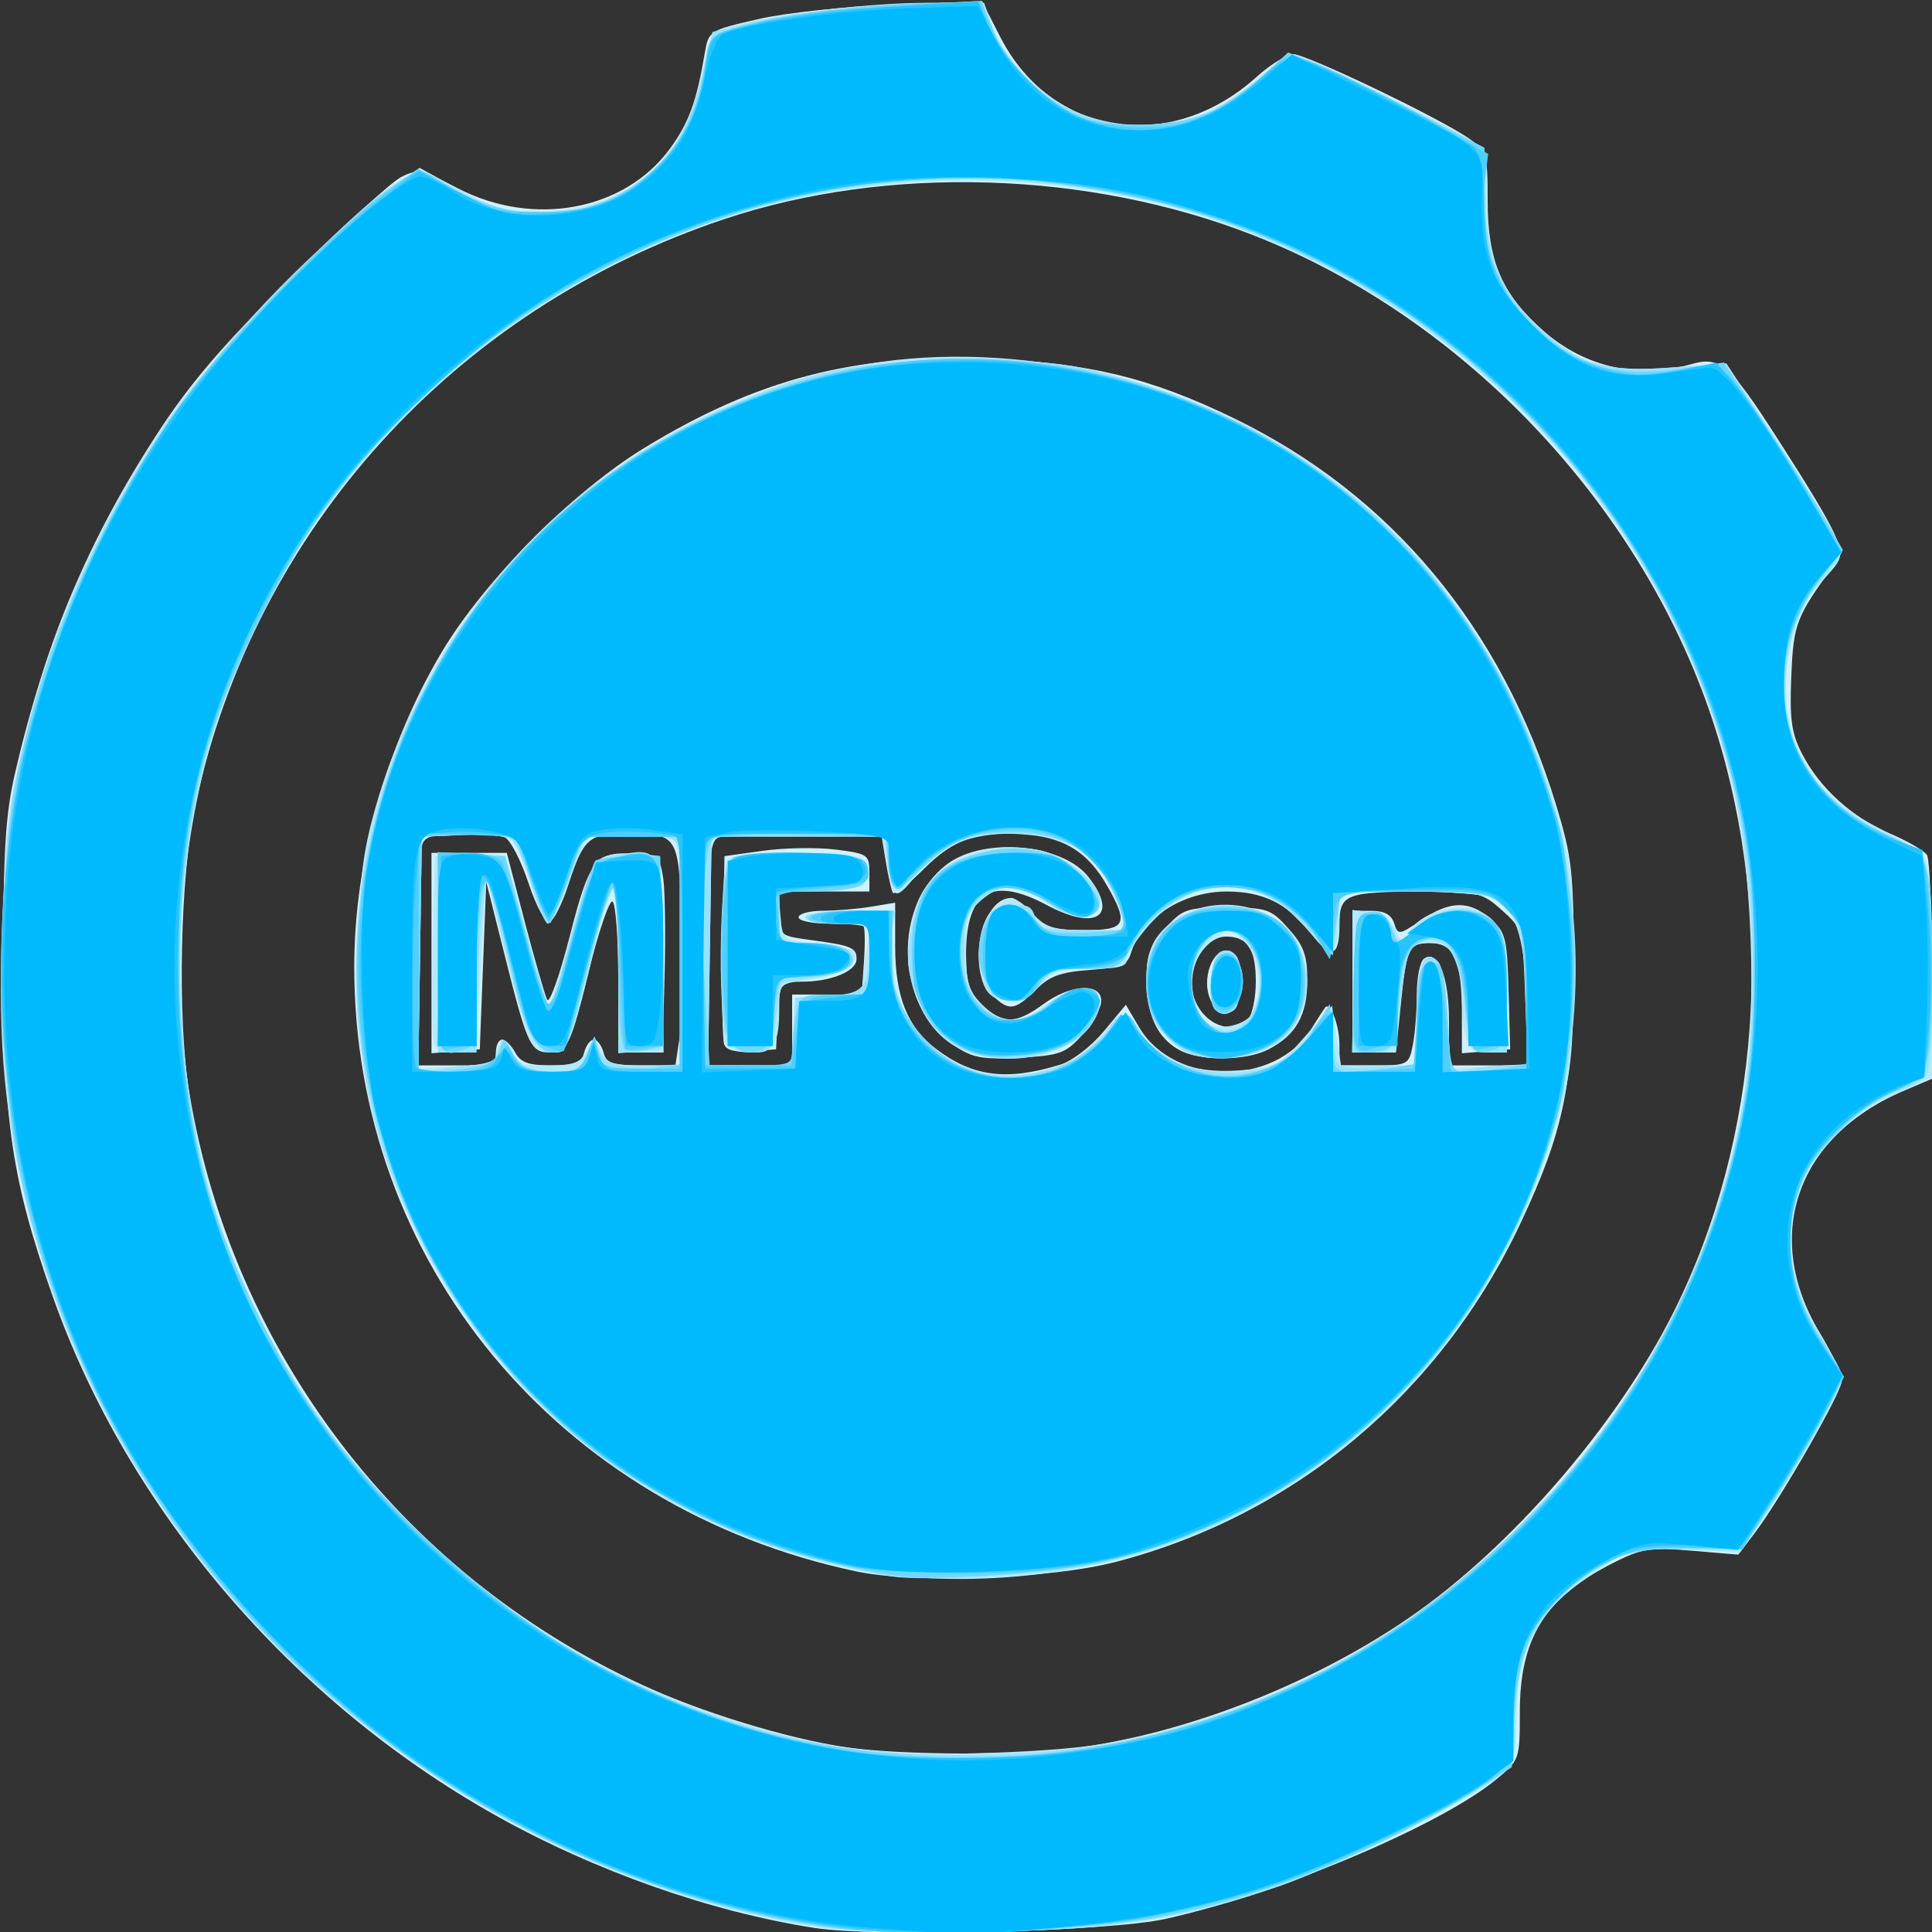
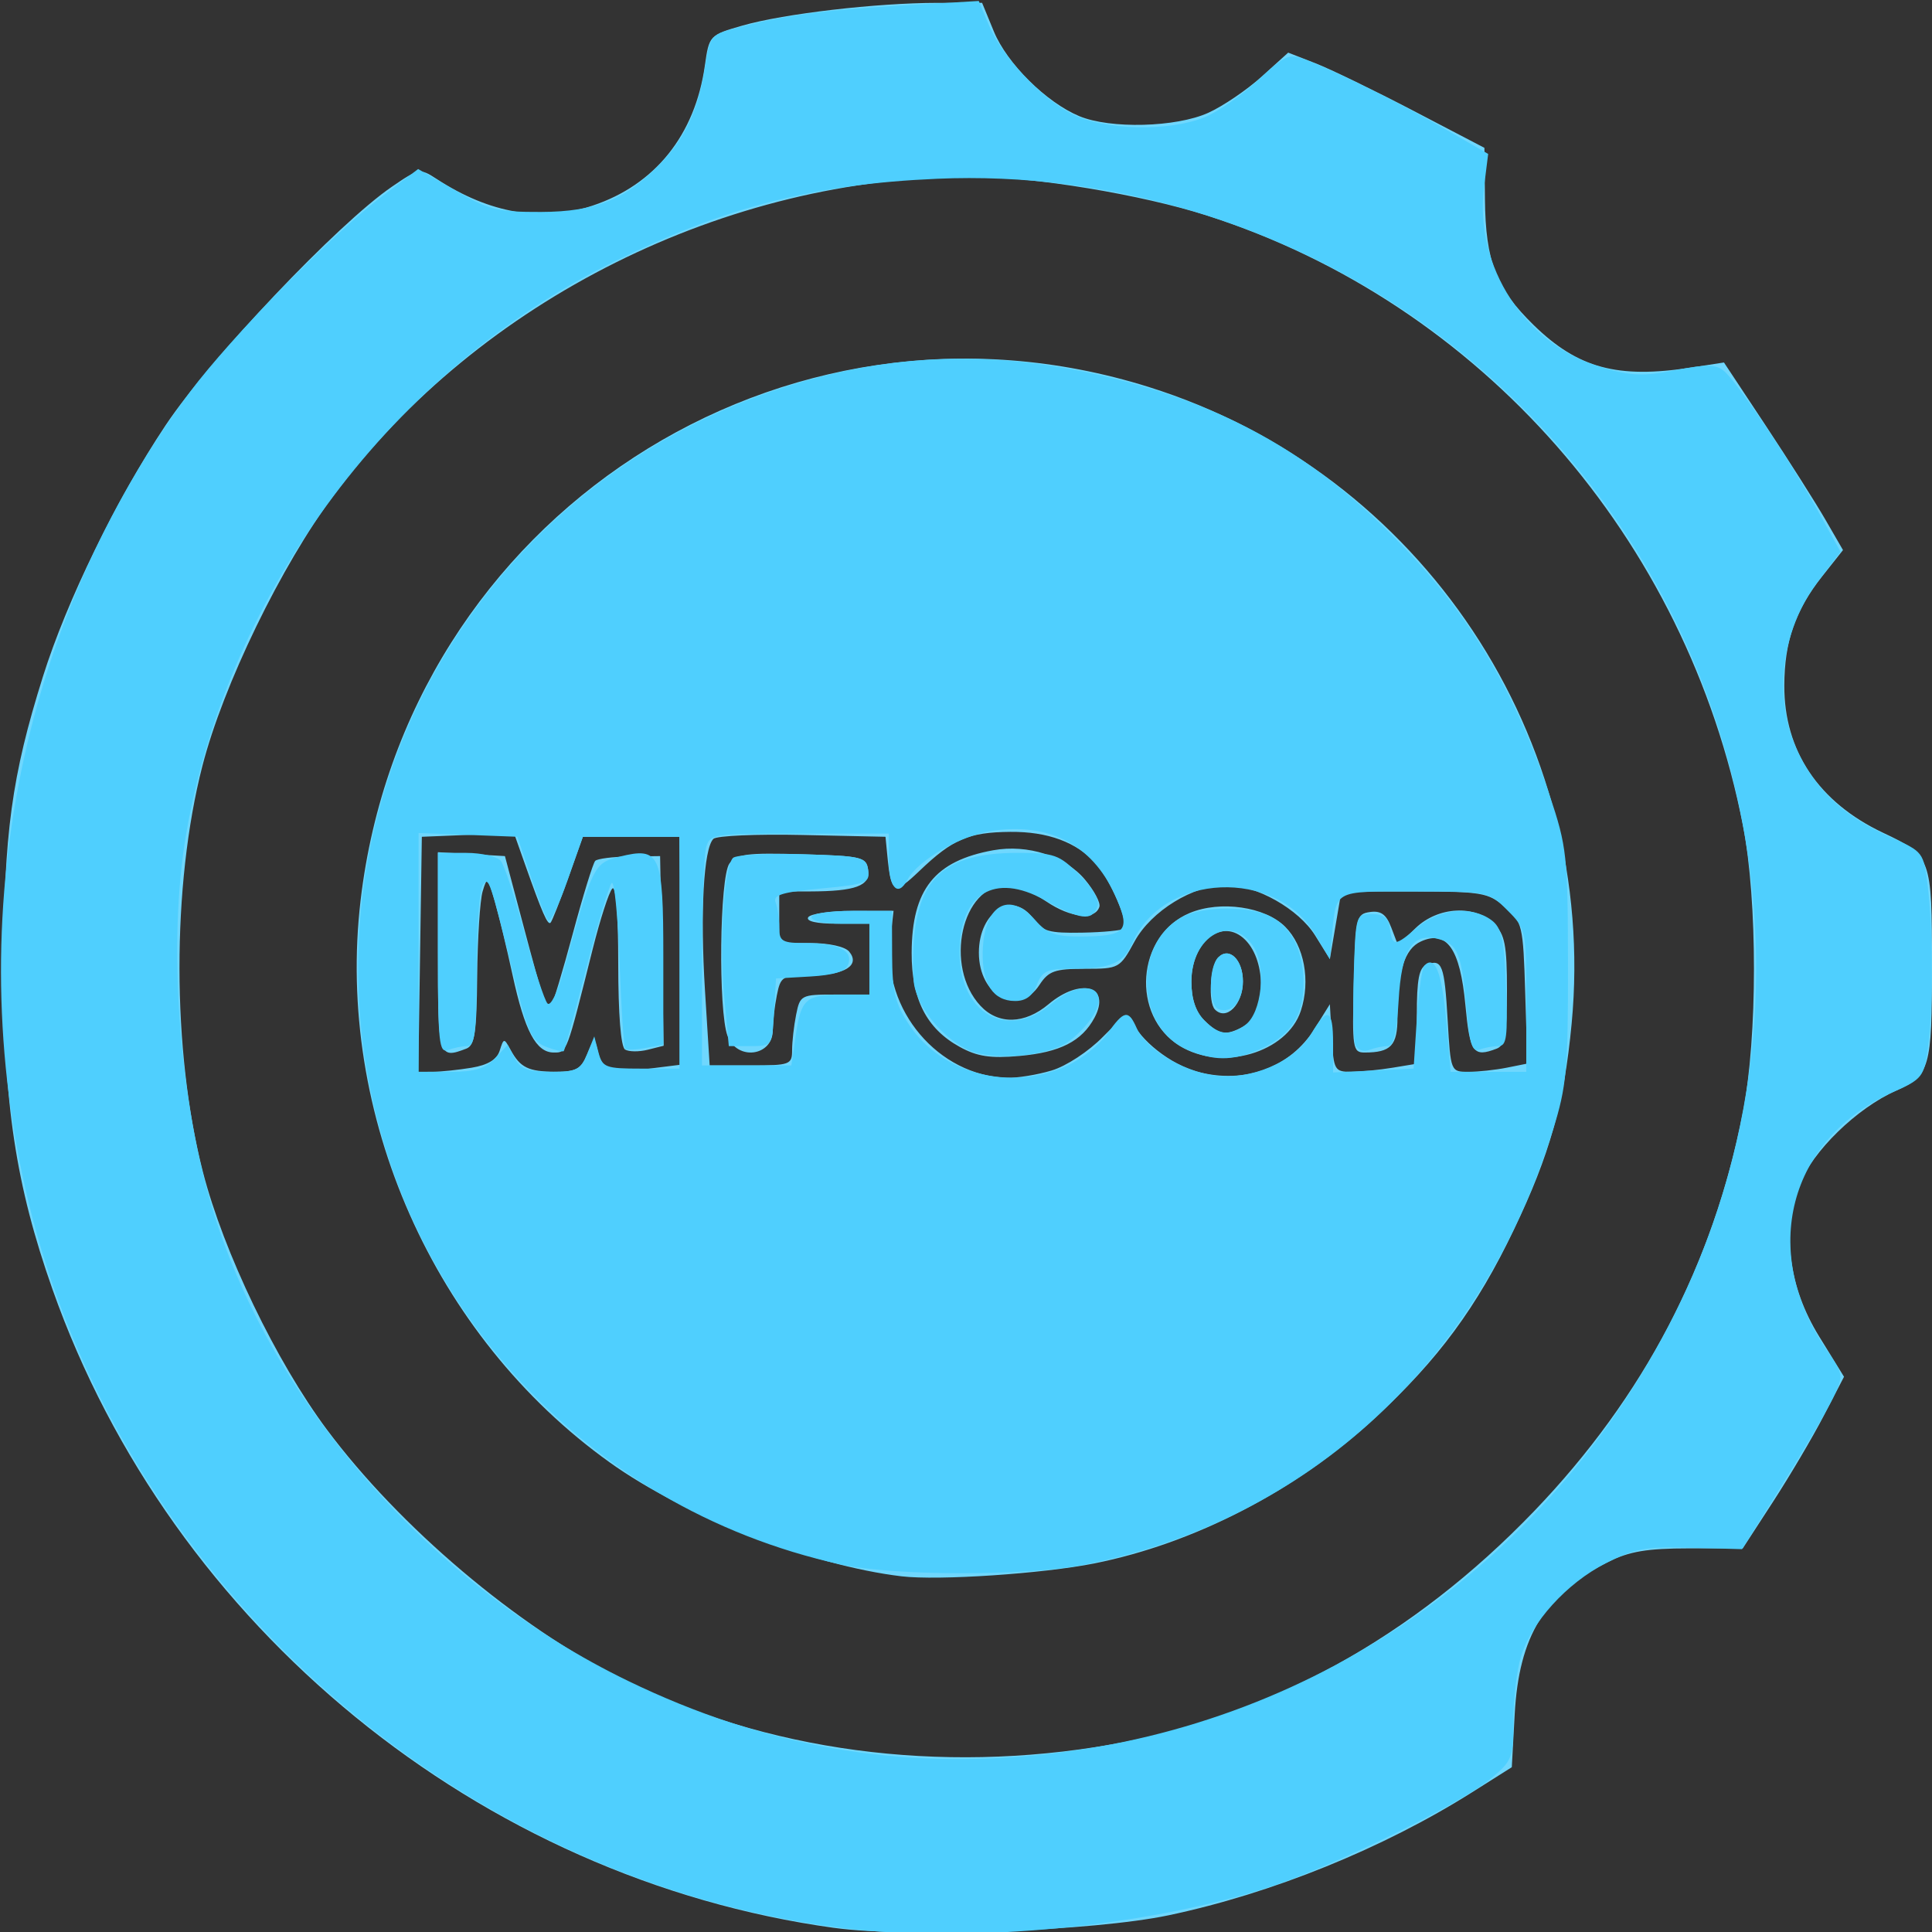
<svg xmlns="http://www.w3.org/2000/svg" xmlns:ns1="http://sodipodi.sourceforge.net/DTD/sodipodi-0.dtd" xmlns:ns2="http://www.inkscape.org/namespaces/inkscape" version="1.1" id="svg10" width="300" height="300" viewBox="0 0 300 300" ns1:docname="symbol_logo_blue_w_txt_300x300.svg" ns2:version="0.92.3 (2405546, 2018-03-11)">
  <rect x="0" y="0" width="300" height="300" fill="#333333" stroke="none" />
  <defs id="defs14" />
  <ns1:namedview pagecolor="#ffffff" bordercolor="#666666" borderopacity="1" objecttolerance="10" gridtolerance="10" guidetolerance="10" ns2:pageopacity="0" ns2:pageshadow="2" ns2:window-width="1499" ns2:window-height="856" id="namedview12" showgrid="false" ns2:zoom="2.3029841" ns2:cx="150" ns2:cy="150" ns2:window-x="81" ns2:window-y="63" ns2:window-maximized="0" ns2:current-layer="svg10" />
  <g id="g38" transform="translate(-0.434)">
-     <path style="fill:#d0f1fe" d="M 126.954,299.374 C 110.782,296.871 92.823,290.54 77.434,281.917 45.717,264.145 20.28,234.348 8.624,201.315 2.304,183.402 0.934,174.253 0.934,149.934 c 0,-17.913 0.345,-23.486 1.86,-30 C 7.542,99.513 14.149,83.791 24.977,67.15 c 4.992,-7.673 10.171,-13.7 20.802,-24.216 7.785,-7.7 15.392,-14.638 16.903,-15.418 2.545,-1.313 3.203,-1.183 8.89,1.75 11.749,6.059 25.817,3.433 32.852,-6.133 2.961,-4.026 4.154,-7.277 5.432,-14.798 0.607,-3.569 0.677,-3.614 8.345,-5.371 4.327,-0.991 13.679,-1.981 21.233,-2.247 l 13.5,-0.476 2.851,5.555 c 7.907,15.407 26.377,18.248 39.8,6.121 2.12,-1.915 4.687,-3.483 5.704,-3.483 2.087,0 22.994,10.044 27.323,13.127 2.673,1.904 2.822,2.411 2.822,9.626 0,9.364 2.215,14.507 8.711,20.225 6.387,5.622 14.722,7.48 22.958,5.118 4.373,-1.254 5.969,0.106 13.05,11.127 8.977,13.97 10.858,17.674 9.743,19.182 -6.603,8.93 -6.957,9.809 -7.309,18.122 -0.283,6.688 0.019,8.885 1.662,12.074 2.758,5.353 7.736,9.871 13.664,12.4 2.739,1.169 5.32,2.659 5.735,3.312 0.415,0.653 0.762,8.74 0.77,17.973 l 0.015,16.786 -4.546,1.949 c -16.582,7.108 -21.873,22.6 -12.841,37.598 1.863,3.094 3.387,6.381 3.387,7.305 0,1.789 -9.499,18.399 -13.617,23.811 l -2.461,3.234 -7.242,-0.612 c -6.457,-0.546 -7.78,-0.339 -12.211,1.912 -10.54,5.352 -14.47,11.632 -14.47,23.12 0,7.384 -0.041,7.501 -3.673,10.494 -8.693,7.165 -33.71,17.717 -51.327,21.648 -8.794,1.962 -44.879,2.897 -54.48,1.411 z m 41.046,-28.013 c 17.099,-2.378 36.313,-9.928 51.168,-20.106 15.829,-10.846 32.367,-29.959 41.185,-47.599 13.396,-26.799 15.826,-60.746 6.47,-90.393 C 256.098,79.273 228.25,49.505 195.034,36.521 169.414,26.506 138.262,25.56 112.889,34.028 70.995,48.008 40.124,82.118 30.818,124.709 c -2.411,11.035 -2.904,33.256 -0.995,44.881 6.582,40.089 32.671,74.411 69.779,91.801 9.333,4.374 23.103,8.605 32.333,9.935 8.72,1.257 27.158,1.275 36.066,0.036 z m -34.566,-27.349 c -46.306,-9.791 -78.035,-48.017 -77.992,-93.96 0.015,-16.49 5.002,-34.38 13.613,-48.837 6.556,-11.007 20.255,-24.817 31.371,-31.623 17.517,-10.727 32.839,-14.709 53.427,-13.885 15.611,0.625 25.143,2.925 38.081,9.19 24.445,11.836 41.731,32.546 50.112,60.036 2.505,8.217 2.743,10.392 2.735,25 -0.011,18.362 -1.504,25.638 -8.188,39.903 -12.38,26.418 -35.095,45.453 -62.875,52.689 -10.166,2.648 -31.133,3.422 -40.284,1.487 z m 31.724,-78.72 c 1.773,-0.549 4.771,-2.86 6.662,-5.135 l 3.437,-4.138 2.074,3.515 c 5.388,9.132 21.079,9.248 26.746,0.197 0.963,-1.539 1.912,-3.01 2.109,-3.269 0.78,-1.029 2.219,2.658 2.233,5.721 l 0.015,3.25 h 5.375 c 5.22,0 5.393,-0.09 6,-3.125 0.344,-1.719 0.625,-5.292 0.625,-7.941 0,-2.649 0.518,-5.136 1.152,-5.528 2.201,-1.36 3.848,2.828 3.848,9.785 v 6.809 h 6.113 6.113 l -0.393,-10.608 c -0.389,-10.495 -0.427,-10.639 -3.629,-13.5 -3.049,-2.724 -3.742,-2.891 -11.971,-2.878 -12.305,0.019 -13.234,0.374 -13.234,5.044 0,5.182 -1.268,5.591 -4.44,1.432 -3.467,-4.546 -7.378,-6.489 -13.06,-6.489 -6.851,0 -13.252,4.134 -14.915,9.632 -0.539,1.781 -1.587,2.2 -6.365,2.546 -4.56,0.33 -6.269,0.962 -8.425,3.118 -3.232,3.232 -4.17,3.33 -6.795,0.704 -3.919,-3.919 -1.668,-15 3.048,-15 0.576,0 2.09,1.125 3.365,2.5 1.943,2.097 3.226,2.5 7.952,2.5 6.484,0 6.955,-0.906 3.568,-6.864 -2.869,-5.044 -6.416,-7.38 -12.028,-7.919 -7.869,-0.756 -11.625,0.451 -16.466,5.292 -2.412,2.412 -4.57,4.072 -4.796,3.688 -0.226,-0.383 -0.728,-2.61 -1.114,-4.947 l -0.703,-4.25 H 125.428 c -6.507,0 -12.542,0.273 -13.412,0.607 -1.358,0.521 -1.582,3.062 -1.582,18 v 17.393 h 6.5 6.5 v -5.5 -5.5 h 5.403 5.403 l 0.347,-5.084 c 0.191,-2.796 0.159,-5.271 -0.07,-5.5 -0.229,-0.229 -2.592,-0.416 -5.25,-0.416 -2.658,0 -4.833,-0.45 -4.833,-1 0,-0.55 1.688,-1.005 3.75,-1.011 2.062,-0.006 5.438,-0.29 7.5,-0.631 l 3.75,-0.62 v 6.73 c 0,7.868 1.884,12.584 6.391,16.004 5.681,4.31 10.999,4.967 19.334,2.388 z m -16.724,-3.043 c -9.002,-6.06 -9.463,-21.805 -0.824,-28.135 5.715,-4.188 17.804,-3.066 21.809,2.026 4.821,6.13 1.267,8.515 -6.506,4.366 -8.489,-4.53 -12.478,-2.07 -12.478,7.694 0,4.318 0.463,5.786 2.455,7.777 3.105,3.105 5.289,3.095 9.545,-0.045 4.226,-3.118 9,-3.391 9,-0.516 0,1.091 -1.297,3.436 -2.883,5.211 -2.626,2.939 -3.495,3.26 -9.75,3.602 -5.925,0.324 -7.347,0.053 -10.367,-1.981 z m 35.11,0.788 c -3.398,-1.884 -5.034,-5.376 -5.075,-10.839 -0.029,-3.847 0.512,-5.347 2.883,-8 2.742,-3.069 3.319,-3.266 9.582,-3.266 6.263,0 6.84,0.197 9.582,3.266 2.358,2.639 2.918,4.179 2.918,8.027 0,5.386 -1.753,8.511 -6.011,10.712 -3.546,1.834 -10.658,1.884 -13.879,0.099 z m 10.69,-4.804 c 0.66,-0.66 1.2,-3.27 1.2,-5.8 0,-5.09 -1.267,-7 -4.643,-7 -2.696,0 -5.357,3.477 -5.357,7 0,5.413 5.538,9.062 8.8,5.8 z m -5.849,-3.007 c -1.449,-3.181 0.353,-8.073 2.801,-7.602 2.528,0.487 2.535,9.13 0.008,9.617 -1.06,0.204 -2.157,-0.582 -2.81,-2.015 z m -75.489,6.97 c -0.287,-0.747 -0.396,-7.635 -0.242,-15.306 l 0.28,-13.947 6,-0.838 c 3.3,-0.461 8.363,-0.543 11.25,-0.183 4.989,0.622 5.25,0.8 5.25,3.583 v 2.928 h -7 -7 v 3.439 c 0,3.346 0.128,3.456 4.75,4.075 6.48,0.868 7.25,1.184 7.25,2.98 0,1.89 -3.925,3.507 -8.513,3.507 -3.376,0 -3.383,0.011 -3.685,5.25 l -0.302,5.25 -3.758,0.311 c -2.478,0.205 -3.936,-0.152 -4.28,-1.048 z m 97.538,-9.763 v -11 h 2.933 c 2.023,0 3.123,0.601 3.548,1.938 0.592,1.865 0.75,1.846 4.207,-0.5 4.469,-3.033 7.464,-3.085 10.763,-0.188 2.349,2.063 2.582,2.998 2.806,11.25 l 0.244,9 -3.75,0.31 -3.75,0.31 v -5.995 c 0,-8.393 -1.205,-11.125 -4.908,-11.125 -3.411,0 -3.677,0.587 -4.647,10.25 l -0.678,6.75 h -3.384 -3.384 z m -133,11 c 0,-1.1 0.434,-2 0.965,-2 0.531,0 1.446,0.9 2.035,2 0.83,1.551 2.094,2 5.629,2 3.717,0 4.655,-0.369 5.081,-2 0.288,-1.1 0.963,-2 1.5,-2 0.537,0 1.212,0.9 1.5,2 0.44,1.684 1.364,2 5.845,2 h 5.322 l 0.647,-4.313 c 0.356,-2.372 0.496,-10.04 0.311,-17.038 -0.383,-14.521 -0.434,-14.609 -8.463,-14.633 -5.959,-0.018 -6.765,0.691 -9.157,8.054 -0.944,2.905 -2.234,5.45 -2.867,5.657 -0.662,0.216 -2.067,-2.374 -3.303,-6.088 -1.183,-3.555 -2.839,-6.728 -3.68,-7.051 -0.841,-0.323 -3.919,-0.587 -6.84,-0.587 -3.921,0 -5.47,0.414 -5.918,1.582 -0.334,0.87 -0.607,8.97 -0.607,18 v 16.418 h 6 c 5.333,0 6,-0.222 6,-2 z m -10,-15.44 v -15.56 h 5.847 5.847 l 2.802,10.75 c 1.541,5.912 3.099,11.328 3.463,12.035 0.364,0.707 1.938,-3.7 3.499,-9.794 3.118,-12.172 4.046,-13.322 10.323,-12.799 3.382,0.282 3.739,0.605 4.208,3.808 0.281,1.925 0.372,8.787 0.201,15.25 l -0.311,11.75 h -3.439 -3.439 v -11.441 c 0,-6.293 -0.399,-11.688 -0.886,-11.989 -0.488,-0.301 -2.197,4.735 -3.798,11.191 -2.745,11.066 -3.063,11.757 -5.546,12.049 -3.346,0.394 -3.769,-0.455 -7.378,-14.81 l -2.891,-11.5 -0.5,13 -0.5,13 -3.75,0.31 -3.75,0.31 z" id="path52" ns2:connector-curvature="0" />
-     <path style="fill:#b1e9fe" d="M 127.955,299.381 C 69.321,290.239 19.107,245.115 5.031,188.916 1.104,173.238 0.114,162.844 0.745,143.934 1.738,114.166 9.226,91.089 26.218,65.434 32.31,56.237 53.944,33.681 61.265,28.893 l 4.331,-2.832 6.169,3.392 c 5.267,2.896 7.12,3.387 12.669,3.355 14.027,-0.08 23.008,-8.419 25.49,-23.669 0.472,-2.901 1.245,-4.034 3.278,-4.807 4.667,-1.774 21.425,-3.886 30.885,-3.892 l 9.152,-0.006 1.102,3.161 c 1.767,5.07 5.834,9.649 11.407,12.845 4.206,2.412 6.322,2.968 11.187,2.94 7.758,-0.045 12.248,-1.712 18.339,-6.812 2.716,-2.274 5.481,-4.135 6.144,-4.135 1.364,0 21.822,9.902 26.732,12.939 3.162,1.956 3.214,2.11 3.175,9.462 -0.049,9.298 2.101,14.54 8.289,20.217 6.098,5.594 10.219,6.8 20.523,6.008 l 8.358,-0.642 7.84,11.987 c 4.312,6.593 8.412,13.368 9.111,15.056 1.157,2.792 1.051,3.312 -1.17,5.771 -4.256,4.711 -4.812,5.78 -5.879,11.301 -2.42,12.527 2.073,22.008 13.127,27.704 3.526,1.817 6.973,4.04 7.661,4.941 0.881,1.155 1.25,6.426 1.25,17.874 v 16.236 l -5.75,2.63 c -6.654,3.043 -10.681,6.556 -13.258,11.563 -4.26,8.278 -3.749,16.653 1.552,25.456 1.901,3.157 3.457,6.447 3.457,7.311 0,1.683 -5.957,12.166 -12.082,21.262 l -3.754,5.575 -8.332,-0.435 -8.332,-0.435 -6.467,4.36 c -8.569,5.777 -11.291,10.877 -11.505,21.552 -0.142,7.115 -0.338,7.746 -3.09,9.973 -4.436,3.589 -24.887,13.735 -33.938,16.837 -15.236,5.221 -24.431,6.641 -45.5,7.023 -10.725,0.195 -22.191,-0.066 -25.479,-0.579 z m 43.526,-28.562 c 50.218,-8.626 90.792,-49.315 99.604,-99.885 2.342,-13.443 1.412,-37.797 -1.93,-50.5 C 258.599,80.299 229.106,48.221 190.209,34.57 164.925,25.696 134.92,25.878 109.201,35.06 80.098,45.449 54.496,68.243 40.516,96.212 23.985,129.281 24.423,174.54 41.583,206.434 c 18.858,35.051 52.467,58.953 91.851,65.323 6.809,1.101 29.421,0.544 38.047,-0.938 z m -39.047,-27.329 c -29.991,-6.362 -53.89,-24.742 -67.041,-51.556 -7.257,-14.797 -9.419,-24.662 -9.313,-42.5 0.068,-11.471 0.534,-16.171 2.23,-22.5 9.616,-35.873 38.737,-63.099 74.962,-70.085 22.308,-4.302 49.275,1.099 68.687,13.757 19.602,12.782 34.285,33.319 40.628,56.828 1.94,7.191 2.28,10.81 2.204,23.5 -0.079,13.167 -0.412,16.073 -2.729,23.784 -8.322,27.697 -25.59,48.703 -50.128,60.981 -17.271,8.642 -40.904,11.736 -59.5,7.791 z m 34.118,-78.617 c 1.454,-0.752 3.794,-2.733 5.199,-4.403 3.143,-3.735 3.765,-3.759 5.78,-0.217 2.451,4.309 8.01,6.486 15.231,5.963 5.777,-0.418 6.255,-0.662 10.285,-5.241 l 4.226,-4.803 0.694,4.631 0.694,4.631 h 5.886 5.886 v -7.941 c 0,-7.918 1.03,-10.429 3.332,-8.127 0.637,0.637 1.314,4.625 1.505,8.863 l 0.348,7.705 5.908,-0.339 5.908,-0.339 v -8.943 c 0,-9.721 -1.53,-15.022 -4.85,-16.799 -1.11,-0.594 -6.998,-1.08 -13.085,-1.08 h -11.066 l -0.015,3.75 c -0.026,6.284 -1.186,6.699 -5.222,1.87 -6.767,-8.095 -17.154,-8.357 -24.155,-0.608 -1.984,2.196 -3.608,4.667 -3.608,5.49 0,1.15 -1.288,1.497 -5.548,1.497 -4.633,0 -5.93,0.412 -7.865,2.5 -2.801,3.022 -7.086,3.306 -8.552,0.566 -1.773,-3.313 -1.251,-9.85 0.965,-12.066 2.601,-2.601 3.611,-2.523 6.412,0.5 1.982,2.139 3.196,2.5 8.4,2.5 h 6.083 l -1.101,-3.25 c -2.802,-8.273 -7.62,-11.75 -16.277,-11.75 -7.167,0 -11.391,1.81 -15.304,6.557 -3.357,4.072 -3.557,3.951 -4.686,-2.836 l -0.629,-3.779 -13.199,0.279 -13.199,0.279 -0.273,17.75 -0.273,17.75 h 6.471 6.471 l 0.302,-5.25 0.302,-5.25 5.25,-0.302 c 4.148,-0.239 5.252,-0.659 5.261,-2 0.006,-0.934 0.29,-3.385 0.631,-5.448 l 0.62,-3.75 h -5.131 c -2.822,0 -5.131,-0.45 -5.131,-1 0,-0.569 2.938,-1 6.812,-1 h 6.812 l 0.014,6.25 c 0.021,9.348 3.977,15.382 12.016,18.331 4.286,1.572 11.203,1.061 15.463,-1.141 z m -16.721,-1.869 c -6.656,-2.898 -9.924,-12.182 -7.481,-21.255 2.016,-7.488 9.638,-11.412 19.071,-9.818 4.624,0.781 10.34,5.564 9.832,8.227 -0.485,2.542 -4.343,2.75 -7.627,0.411 -4.526,-3.223 -7.418,-3.532 -10.484,-1.12 -2.403,1.89 -2.707,2.8 -2.707,8.102 0,5.008 0.396,6.369 2.455,8.427 3.12,3.12 6.001,3.107 10.134,-0.045 5.801,-4.425 10.498,-2.334 6.943,3.091 -3.254,4.966 -13.305,6.953 -20.136,3.979 z m 34.992,0.504 c -1.162,-0.499 -3.074,-2.131 -4.25,-3.626 -2.599,-3.304 -2.907,-10.905 -0.577,-14.232 5.749,-8.208 20.55,-6.223 22.866,3.067 1.254,5.032 -0.27,10.538 -3.602,13.01 -2.973,2.206 -11.11,3.21 -14.436,1.78 z m 9.717,-5.701 c 2.17,-2.614 1.693,-9.021 -0.862,-11.575 l -2.212,-2.212 -2.765,2.056 c -3.081,2.29 -3.974,6.363 -2.339,10.664 0.787,2.071 1.695,2.694 3.926,2.694 1.596,0 3.51,-0.732 4.252,-1.626 z m -5.678,-1.705 c -0.312,-0.813 -0.423,-2.984 -0.247,-4.824 0.246,-2.572 0.783,-3.345 2.32,-3.345 1.703,0 2,0.667 2,4.486 0,3.481 -0.393,4.562 -1.753,4.824 -0.964,0.186 -2.008,-0.328 -2.32,-1.141 z m -75.82,5.749 c -0.909,-2.369 -0.702,-26.721 0.24,-28.205 0.6,-0.946 3.573,-1.211 11.235,-1 10.37,0.285 10.418,0.298 10.418,2.787 0,2.393 -0.292,2.513 -6.808,2.797 l -6.808,0.297 0.308,3.703 c 0.305,3.678 0.343,3.707 5.496,4.225 2.854,0.287 5.527,0.86 5.94,1.274 1.451,1.451 -2.469,3.932 -7.026,4.445 -4.569,0.515 -4.603,0.547 -4.603,4.307 0,5.731 -0.79,6.952 -4.5,6.952 -2.074,0 -3.51,-0.583 -3.893,-1.582 z m 97.393,-9.485 v -11.066 l 2.727,0.316 c 1.669,0.194 3.183,1.235 3.901,2.685 1.158,2.335 1.19,2.34 2.265,0.33 1.489,-2.783 7.074,-4.542 10.401,-3.277 3.815,1.45 4.705,4.007 4.705,13.512 v 8.566 h -2.883 c -3.274,0 -4.081,-1.732 -4.103,-8.816 -0.018,-5.853 -1.426,-8.184 -4.942,-8.184 -3.42,0 -3.868,0.958 -4.716,10.084 l -0.643,6.916 h -3.356 -3.356 z M 77.434,163.904 c 0,-2.328 2.107,-2.776 2.684,-0.571 0.463,1.77 1.313,2.101 5.398,2.101 3.991,0 5.059,-0.394 6.041,-2.229 l 1.193,-2.229 0.995,2.229 c 0.865,1.938 1.758,2.229 6.842,2.229 h 5.847 v -16.8 c 0,-11.733 -0.362,-17.162 -1.2,-18 -1.3,-1.3 -11.604,-1.634 -13.4,-0.435 -0.605,0.404 -1.983,3.407 -3.062,6.672 -1.079,3.266 -2.422,6.091 -2.983,6.278 -0.561,0.187 -1.844,-2.378 -2.849,-5.699 -1.006,-3.322 -2.392,-6.507 -3.079,-7.078 -0.688,-0.571 -4.103,-0.903 -7.588,-0.738 l -6.337,0.3 -0.273,18 -0.273,18 6.023,-0.339 c 4.228,-0.238 6.023,-0.742 6.023,-1.691 z m -9.561,-1.768 c -0.274,-0.714 -0.372,-7.576 -0.219,-15.25 l 0.28,-13.952 h 5.47 5.47 l 1.714,6 c 0.942,3.3 2.49,8.7 3.438,12 l 1.725,6 1.395,-5 c 4.833,-17.319 5.295,-18.464 7.691,-19.065 1.295,-0.325 3.646,-0.443 5.225,-0.263 l 2.871,0.328 0.276,15.25 0.276,15.25 h -3.526 -3.526 v -12.5 c 0,-6.875 -0.368,-12.5 -0.817,-12.5 -0.449,0 -1.636,3.487 -2.636,7.75 -3.624,15.439 -4.37,17.25 -7.11,17.25 -2.974,0 -3.295,-0.729 -7.107,-16.121 l -2.818,-11.379 -0.634,10.5 c -0.348,5.775 -0.689,11.963 -0.756,13.75 -0.11,2.925 -0.426,3.25 -3.154,3.25 -1.667,0 -3.256,-0.584 -3.53,-1.298 z" id="path50" ns2:connector-curvature="0" />
-     <path style="fill:#96e2fe" d="M 125.964,298.913 C 93.11,293.564 59.551,274.777 37.65,249.475 19.426,228.42 8.978,207.647 3.23,181.038 0.245,167.223 -0.021,134.414 2.747,121.434 10.003,87.398 26.803,58.949 53.405,35.652 64.653,25.801 65.152,25.6 70.311,28.856 c 9.165,5.786 20.608,5.632 28.918,-0.388 5.64,-4.086 8.012,-7.912 10.054,-16.219 l 1.794,-7.3 7.428,-1.776 c 4.086,-0.977 13.503,-2.057 20.928,-2.4 l 13.5,-0.624 1.249,3.461 c 3.4,9.42 12.94,15.838 23.49,15.801 7.415,-0.026 12.762,-2.177 18.663,-7.509 l 4.128,-3.73 4.235,1.651 c 2.329,0.908 9.185,4.235 15.235,7.392 l 11,5.741 0.075,7.488 c 0.094,9.337 2.438,14.949 8.604,20.605 6.074,5.572 10.232,6.799 20.385,6.019 l 8.22,-0.632 5.939,8.748 c 5.678,8.364 12.277,19.395 12.277,20.525 0,0.294 -1.544,2.382 -3.432,4.641 -3.992,4.778 -6.125,12.999 -5.174,19.939 1.195,8.717 7.718,16.564 16.197,19.483 2.219,0.764 4.443,2.386 5.145,3.753 1.269,2.472 1.801,28.308 0.669,32.523 -0.376,1.401 -1.943,2.528 -4.637,3.335 -5.444,1.631 -13.931,10.179 -15.552,15.665 -2.456,8.311 -1.261,15.359 3.931,23.184 1.569,2.365 2.853,4.774 2.853,5.354 0,1.654 -6.564,13.724 -11.287,20.756 l -4.29,6.386 -8.461,-0.17 c -7.749,-0.156 -8.898,0.083 -13.649,2.837 -8.993,5.213 -13.603,13.912 -13.173,24.862 0.188,4.798 -0.08,5.558 -2.715,7.696 -4.267,3.462 -22.738,12.847 -31.424,15.966 -16.073,5.772 -26.991,7.624 -47.5,8.055 -13.598,0.286 -21.55,-0.016 -27.97,-1.061 z m 52.764,-29.374 c 35.173,-8.354 65.811,-33.153 82.102,-66.455 8.299,-16.965 11.792,-32.74 11.769,-53.15 C 272.562,116.904 260.214,87.108 236.958,63.934 207.6,34.679 167.825,22.414 127.12,30.067 91.299,36.801 57.916,61.885 41.458,94.434 32.263,112.618 28.434,128.936 28.434,149.934 c 0,33.618 10.661,60.536 33.406,84.344 17.226,18.032 37.4,29.806 60.526,35.324 16.58,3.957 39.545,3.931 56.362,-0.063 z M 138.934,244.787 C 116.108,241.119 96.935,231.093 81.329,214.661 37.731,168.758 51.599,93.751 108.934,65.36 c 15.135,-7.495 22.947,-9.272 41,-9.328 13.343,-0.041 16.087,0.254 24.843,2.679 18.771,5.198 36.931,16.744 48.124,30.597 21.431,26.525 27.778,60.303 17.159,91.318 -10.656,31.122 -38.084,55.673 -69.607,62.304 -7.353,1.547 -26.449,2.672 -31.519,1.857 z m 28.214,-80.207 c 2.118,-1.081 4.475,-3.13 5.237,-4.555 1.809,-3.379 3.159,-3.262 5.276,0.457 2.137,3.756 7.622,6.153 13.965,6.104 5.788,-0.045 9.498,-2.064 12.823,-6.979 l 2.485,-3.673 0.5,5 c 0.547,5.468 -0.182,5.088 9,4.679 l 4,-0.179 0.015,-7.25 c 0.017,-8.084 1.077,-11.058 3.188,-8.947 0.762,0.762 1.435,4.571 1.652,9.345 l 0.366,8.058 3.014,-0.603 c 1.658,-0.332 4.308,-0.603 5.889,-0.603 h 2.875 v -9.55 c 0,-10.121 -1.311,-14.476 -4.945,-16.421 -1.058,-0.566 -6.846,-1.03 -12.861,-1.03 h -10.937 l -0.659,4.966 -0.659,4.966 -4.72,-4.877 c -3.895,-4.025 -5.543,-4.999 -9.432,-5.573 -6.622,-0.979 -12.884,2.12 -16.398,8.115 -2.543,4.34 -2.659,4.404 -7.963,4.404 -4.667,0 -5.604,0.339 -7.054,2.552 -1.3,1.984 -2.363,2.485 -4.773,2.25 -2.653,-0.259 -3.233,-0.836 -4.013,-3.993 -0.558,-2.259 -0.546,-4.974 0.032,-7 0.791,-2.776 1.475,-3.361 4.237,-3.629 2.637,-0.255 3.402,0.094 3.835,1.75 0.48,1.837 1.306,2.069 7.355,2.069 h 6.814 l -0.896,-3.123 c -2.348,-8.185 -7.552,-11.868 -16.781,-11.874 -7.185,-0.004 -9.184,0.798 -14.4,5.784 -3.955,3.78 -4.419,3.567 -4.991,-2.288 l -0.293,-3 h -13.5 -13.5 l -0.273,17.75 -0.273,17.75 h 6.471 6.471 l 0.302,-5.25 0.302,-5.25 5.146,-0.299 c 5.614,-0.326 6.312,-1.2 6.34,-7.951 0.014,-3.235 -0.009,-3.25 -4.986,-3.25 -2.75,0 -5,-0.45 -5,-1 0,-0.572 3.004,-1 7.012,-1 h 7.012 l -0.606,3.792 c -1.892,11.834 8.221,22.989 19.764,21.801 2.575,-0.265 6.415,-1.366 8.533,-2.447 z m -17.73,-1.97 c -3.983,-2.085 -7.987,-8.93 -7.979,-13.638 0.009,-4.849 1.97,-10.604 4.462,-13.096 3.006,-3.006 9.794,-4.78 15.193,-3.97 4.766,0.715 10.661,5.606 10.128,8.404 -0.459,2.408 -4.393,2.542 -7.598,0.26 -4.711,-3.355 -7.551,-3.59 -10.693,-0.888 -2.44,2.099 -2.784,3.098 -2.784,8.107 0,4.597 0.453,6.194 2.317,8.179 2.989,3.181 6.98,3.169 10.786,-0.034 5.511,-4.637 10.485,-2.081 6.476,3.328 -3.707,5.001 -13.932,6.686 -20.309,3.348 z m 35.404,0.844 c -1.162,-0.469 -3.118,-2.128 -4.348,-3.687 -3.221,-4.08 -2.516,-12.667 1.31,-15.958 5.757,-4.952 16.117,-3.937 19.694,1.929 3.805,6.24 1.769,14.133 -4.401,17.061 -3.702,1.757 -8.847,2.032 -12.255,0.655 z m 10.664,-7.678 c 1.285,-3.893 0.692,-7.454 -1.625,-9.772 -3.538,-3.538 -8.427,0.081 -8.427,6.239 0,8.184 7.632,10.866 10.052,3.533 z m -6.351,1.026 c -1.438,-1.438 -0.744,-8.414 0.9,-9.045 2.185,-0.838 3.474,1.473 3.16,5.669 -0.249,3.335 -2.352,5.084 -4.06,3.376 z m -75.501,5.432 c -1.83,-1.83 -1.655,-27.177 0.198,-28.715 0.909,-0.754 4.844,-1.059 11.25,-0.872 9.766,0.285 9.852,0.309 9.852,2.787 0,2.391 -0.296,2.513 -6.75,2.796 l -6.75,0.296 v 3.954 3.954 h 4.878 c 2.905,0 5.336,0.553 6.012,1.367 1.615,1.946 -0.348,3.29 -6.037,4.137 l -4.647,0.692 -0.675,5.402 c -0.631,5.051 -0.852,5.402 -3.403,5.402 -1.5,0 -3.268,-0.54 -3.928,-1.2 z m 97.016,-9.55 c 0.271,-10.273 0.383,-10.764 2.524,-11.068 1.611,-0.229 2.572,0.409 3.421,2.273 l 1.181,2.591 2.738,-2.623 c 3.59,-3.439 9.516,-3.64 12.13,-0.412 1.42,1.754 1.79,4.048 1.79,11.1 v 8.889 h -2.939 c -2.913,0 -2.946,-0.065 -3.643,-7.143 -0.814,-8.263 -2.874,-11.357 -6.644,-9.978 -1.934,0.707 -2.4,1.863 -3.119,7.726 -1.145,9.342 -1.171,9.395 -4.657,9.395 h -3.065 z m -136.208,12.75 c 2.006,0 2.931,-0.613 3.391,-2.25 0.621,-2.209 0.654,-2.213 1.781,-0.25 1.653,2.879 2.851,3.467 7.094,3.485 3.193,0.013 3.944,-0.409 4.869,-2.735 0.77,-1.934 1.242,-2.305 1.59,-1.25 0.901,2.727 2.906,3.506 8.116,3.154 l 5.15,-0.347 v -16.703 c 0,-11.658 -0.362,-17.066 -1.2,-17.903 -1.643,-1.643 -13.723,-1.601 -14.297,0.05 -2.836,8.162 -4.785,12.75 -5.417,12.75 -0.423,0 -1.589,-2.705 -2.59,-6.012 -1.001,-3.307 -2.383,-6.479 -3.071,-7.05 -0.688,-0.571 -4.103,-0.903 -7.588,-0.738 l -6.337,0.3 -0.273,18.38 -0.273,18.38 3.148,-0.63 c 1.731,-0.346 4.389,-0.63 5.906,-0.63 z M 68.434,147.882 V 132.33 l 5.243,0.302 5.243,0.302 3.016,11.175 c 1.659,6.146 3.295,11.454 3.636,11.795 0.341,0.341 1.602,-3.113 2.803,-7.675 3.878,-14.733 3.844,-14.664 7.527,-15.355 7.152,-1.342 7.033,-1.596 7.033,15.073 v 14.986 l -3.25,0.313 -3.25,0.313 v -13.263 c 0,-8.163 -0.356,-12.898 -0.927,-12.313 -0.51,0.522 -1.886,4.775 -3.057,9.45 -4.081,16.287 -3.973,16 -6.031,16 -2.882,0 -4.434,-3.268 -7.6,-16 l -2.859,-11.5 -0.654,6 c -0.36,3.3 -0.703,9.488 -0.763,13.75 l -0.109,7.75 h -3 -3 z" id="path48" ns2:connector-curvature="0" />
    <path style="fill:#6fd7fe" d="M 129.934,299.357 C 74.976,291.761 27.082,252.626 8.582,200.197 2.88,184.036 0.961,171.327 0.994,149.934 1.026,129.472 2.247,120.498 7.099,105.06 10.798,93.294 18.471,77.571 26.128,66.07 33.073,55.637 52.9,34.73 61.285,28.997 c 4.203,-2.874 4.354,-2.899 6.972,-1.195 8.231,5.356 16.328,6.739 24.182,4.131 9.705,-3.224 15.92,-10.968 17.444,-21.738 0.665,-4.701 0.713,-4.752 5.861,-6.229 6.382,-1.831 20.812,-3.514 30.19,-3.52 l 7,-0.004 1.831,4.453 c 2.04,4.96 8.128,10.997 13.247,13.136 4.827,2.017 15.056,1.752 20.059,-0.52 2.275,-1.033 5.995,-3.557 8.265,-5.608 l 4.128,-3.73 4.235,1.651 c 2.329,0.908 9.185,4.235 15.235,7.392 l 11,5.741 0.082,7.988 c 0.099,9.666 1.714,13.829 7.583,19.55 6.86,6.687 13.013,8.344 24.433,6.579 l 5.098,-0.788 6.5,9.823 c 3.575,5.403 7.734,11.957 9.242,14.565 l 2.742,4.742 -3.234,4.083 c -4.177,5.274 -5.853,10.101 -5.881,16.933 -0.04,10.141 5.331,18.153 15.342,22.883 7.486,3.537 7.592,3.824 7.592,20.617 0,15.888 -0.352,17.12 -5.553,19.42 -6.108,2.702 -13.042,9.452 -15.014,14.615 -2.792,7.312 -1.689,15.891 3.027,23.531 l 3.879,6.285 -3.153,6.074 c -1.734,3.341 -5.273,9.337 -7.863,13.324 l -4.71,7.25 h -8.346 c -6.495,0 -9.28,0.468 -12.556,2.11 -9.82,4.921 -13.84,11.47 -14.508,23.629 l -0.452,8.239 -6.139,3.877 c -13.823,8.73 -31.081,15.729 -47.144,19.117 -11.582,2.443 -40.534,3.53 -51.967,1.95 z m 43,-28.465 c 24.467,-4.273 46.923,-16.662 65.749,-36.273 17.003,-17.711 27.786,-38.322 32.389,-61.91 2.281,-11.688 2.287,-32.833 0.012,-44.485 -8.71,-44.613 -40.739,-81.091 -83.185,-94.739 -10.16,-3.267 -27.01,-6.051 -36.621,-6.051 -38.025,0 -76.371,19.129 -98.958,49.366 C 44.138,87.755 35.088,106.393 31.862,118.934 c -4.772,18.551 -4.741,44.287 0.076,63.025 3.197,12.438 11.402,29.492 19.257,40.027 11.274,15.119 29.544,30.583 45.739,38.712 22.36,11.224 49.365,14.846 76,10.194 z m -32.5,-26.122 C 126.366,243.09 106.789,235.446 95.083,227.061 67.785,207.509 52.529,173.091 56.423,139.84 63.38,80.433 121.943,42.268 178.799,60.089 c 42.389,13.287 69.862,54.631 65.68,98.845 -1.177,12.448 -3.385,20.332 -8.963,32 -5.766,12.063 -11.777,20.209 -21.57,29.232 -12.32,11.351 -28.007,19.483 -43.604,22.603 -7.968,1.594 -24.211,2.68 -29.908,2 z m 23.295,-78.542 c 2.28,-0.683 5.746,-2.961 7.989,-5.25 2.979,-3.04 4.095,-3.674 4.502,-2.553 1.089,3.002 6.007,6.877 10.139,7.99 7.344,1.978 14.456,-0.639 18.228,-6.706 l 2.347,-3.774 0.302,5.25 c 0.286,4.964 0.449,5.249 3,5.239 1.484,-0.006 4.385,-0.29 6.448,-0.631 l 3.75,-0.62 v -7.401 c 0,-5.748 0.345,-7.533 1.543,-7.993 2.387,-0.916 2.753,0.06 3.251,8.654 0.46,7.947 0.482,8.001 3.21,8.001 1.511,0 4.191,-0.289 5.956,-0.642 l 3.21,-0.642 -0.335,-10.947 c -0.323,-10.57 -0.431,-11.03 -3.14,-13.358 -2.607,-2.241 -3.605,-2.411 -14.109,-2.411 h -11.304 l -0.891,5.25 -0.891,5.25 -2.288,-3.679 c -2.544,-4.092 -9.132,-7.821 -13.816,-7.821 -5.092,0 -11.638,4.028 -14.221,8.75 -2.291,4.189 -2.403,4.25 -7.727,4.25 -4.659,0 -5.627,0.344 -7.04,2.5 -3.281,5.008 -9.408,1.751 -9.408,-5 0,-6.455 5.309,-9.748 8.466,-5.25 1.358,1.934 2.421,2.234 7.585,2.139 3.303,-0.061 6.244,-0.35 6.536,-0.642 0.745,-0.745 -2.316,-7.791 -4.372,-10.062 -3.018,-3.335 -7.506,-5 -13.332,-4.947 -6.47,0.059 -8.936,1.117 -14.099,6.051 -3.955,3.78 -4.419,3.567 -4.991,-2.288 l -0.293,-3 -12.919,-0.281 c -7.105,-0.155 -13.319,0.119 -13.808,0.608 -1.514,1.514 -2.061,11.41 -1.302,23.553 l 0.726,11.621 h 6.401 c 6.072,0 6.401,-0.122 6.401,-2.375 0,-1.306 0.281,-3.781 0.625,-5.5 0.607,-3.035 0.78,-3.125 6,-3.125 h 5.375 v -5.5 -5.5 h -5.059 c -3.118,0 -4.822,-0.384 -4.441,-1 0.34,-0.55 3.461,-1 6.936,-1 h 6.318 l -0.509,4.512 c -1.222,10.845 7.48,21.118 18.138,21.409 1.586,0.043 4.696,-0.464 6.911,-1.128 z m -14.295,-3.68 c -5.136,-2.828 -7.466,-7.404 -7.439,-14.613 0.037,-9.827 3.569,-14.261 12.674,-15.909 5.33,-0.965 11.159,0.9 14.233,4.554 1.438,1.709 2.448,3.613 2.245,4.231 -0.694,2.111 -4.462,1.734 -8.229,-0.822 -2.069,-1.404 -4.825,-2.553 -6.123,-2.553 -7.054,0 -9.824,12.631 -4.112,18.75 2.765,2.962 6.867,2.865 10.569,-0.25 4.987,-4.197 9.752,-2.802 7.135,2.089 -1.96,3.662 -5.355,5.389 -11.688,5.945 -4.498,0.395 -6.533,0.083 -9.264,-1.421 z m 34.225,-0.117 c -7.689,-4.688 -6.77,-17.199 1.518,-20.662 4.747,-1.983 11.701,-0.982 14.817,2.134 2.967,2.967 3.974,8.384 2.43,13.065 -2.146,6.503 -12.239,9.441 -18.764,5.463 z m 9.798,-3.008 c 3.54,-1.894 3.746,-10.076 0.34,-13.482 -3.538,-3.538 -8.363,0.209 -8.363,6.494 0,2.667 0.667,4.667 2,6 2.261,2.261 3.32,2.434 6.023,0.988 z m -4.356,-2.655 c -1.109,-1.109 -0.748,-6.852 0.51,-8.11 1.695,-1.695 3.824,0.365 3.824,3.699 0,3.6 -2.549,6.195 -4.333,4.411 z m -75.691,4.102 c -1.469,-3.862 -1.243,-24.686 0.29,-26.783 1.08,-1.477 2.726,-1.688 11.25,-1.441 9.303,0.269 10.006,0.434 10.287,2.409 0.357,2.499 -1.922,3.346 -9.052,3.367 l -4.75,0.014 v 4 4 h 4.878 c 2.827,0 5.339,0.556 5.976,1.324 1.776,2.141 -0.7,3.676 -5.929,3.676 -4.436,0 -4.707,0.16 -5.3,3.125 -0.344,1.719 -0.625,4.146 -0.625,5.393 0,4.085 -5.545,4.809 -7.025,0.917 z m 97.241,-8.185 c 0.272,-10.285 0.381,-10.764 2.532,-11.069 1.677,-0.238 2.512,0.373 3.284,2.405 l 1.036,2.724 2.771,-2.655 c 3.469,-3.324 9.185,-3.631 12.161,-0.655 1.682,1.682 2,3.333 2,10.393 0,6.731 -0.313,8.513 -1.582,9 -3.658,1.404 -4.176,0.68 -4.878,-6.808 -0.816,-8.708 -2.888,-11.659 -6.902,-9.83 -2.559,1.166 -3.638,4.655 -3.638,11.763 0,4.402 -1.008,5.482 -5.116,5.482 -1.833,0 -1.935,-0.658 -1.668,-10.75 z M 73.657,165.797 c 2.538,-0.42 3.928,-1.264 4.369,-2.652 0.629,-1.983 0.674,-1.986 1.692,-0.124 1.516,2.775 2.763,3.38 6.991,3.398 3.183,0.013 3.952,-0.415 4.907,-2.735 1.005,-2.441 1.182,-2.525 1.572,-0.75 0.733,3.333 1.858,3.779 7.693,3.05 l 5.598,-0.699 -0.273,-17.675 -0.273,-17.675 H 98.442 90.95 l -2.303,6.462 c -1.267,3.554 -2.491,6.65 -2.72,6.879 -0.445,0.445 -1.292,-1.491 -3.994,-9.133 l -1.695,-4.792 -7.151,0.292 -7.151,0.292 -0.273,18.25 -0.273,18.25 2.273,-0.011 c 1.25,-0.006 3.948,-0.288 5.995,-0.626 z M 68.434,147.882 V 132.33 l 5.203,0.302 5.203,0.302 2.786,10.5 c 3.227,12.16 3.674,13.468 4.365,12.777 0.28,-0.28 1.802,-5.327 3.381,-11.215 1.58,-5.888 3.15,-10.983 3.489,-11.322 0.339,-0.339 2.744,-0.644 5.345,-0.678 l 4.728,-0.061 0.277,14.724 0.277,14.724 -2.47,0.62 c -1.358,0.341 -2.945,0.326 -3.527,-0.033 -0.652,-0.403 -1.057,-5.492 -1.057,-13.294 0,-7.781 -0.356,-12.276 -0.927,-11.691 -0.51,0.522 -1.886,4.775 -3.057,9.45 -4.081,16.287 -3.973,16 -6.031,16 -2.736,0 -4.512,-3.341 -6.391,-12.019 -0.895,-4.135 -2.142,-9.31 -2.772,-11.5 -1.083,-3.77 -1.183,-3.848 -1.884,-1.481 -0.407,1.375 -0.784,7.289 -0.839,13.143 -0.082,8.721 -0.385,10.753 -1.681,11.25 -4.329,1.661 -4.418,1.359 -4.418,-14.945 z" id="path46" ns2:connector-curvature="0" />
    <path style="fill:#4fcffe" d="M 131.434,299.399 C 72.067,292.141 20.341,246.75 5.4,188.802 -6.009,144.553 3.15,96.79 29.933,60.872 36.246,52.406 52.08,36.277 59.8,30.447 l 5.563,-4.2 5.785,3.344 c 5.173,2.99 6.579,3.341 13.285,3.32 8.5,-0.026 13.269,-1.975 18.699,-7.639 3.76,-3.923 5.839,-8.521 6.818,-15.079 0.66,-4.426 0.956,-4.809 4.436,-5.746 7.408,-1.995 13.764,-2.877 25.789,-3.58 l 12.242,-0.715 1.531,3.663 c 2.078,4.974 7.983,11.315 12.917,13.872 4.959,2.569 15.217,2.795 20.758,0.457 2.029,-0.856 5.74,-3.447 8.245,-5.756 4.41,-4.065 4.66,-4.158 7.81,-2.906 5.139,2.042 14.693,6.824 21.547,10.783 l 6.293,3.635 -0.645,5.161 c -1.541,12.331 6.414,24.531 18.235,27.968 4.672,1.358 6.523,1.43 11.516,0.448 4.739,-0.932 6.264,-0.909 7.497,0.115 2.067,1.715 10.289,13.965 14.626,21.79 l 3.488,6.294 -3.361,4.403 c -6.076,7.96 -7.268,18.821 -2.991,27.259 2.914,5.751 7.202,9.592 14.151,12.676 5.04,2.237 5.109,2.329 5.741,7.593 0.824,6.865 0.834,19.26 0.019,25.203 -0.599,4.368 -0.921,4.779 -5.25,6.689 -16.433,7.251 -20.993,24.891 -10.401,40.229 2.563,3.711 2.583,3.867 0.95,7.291 -0.918,1.925 -4.48,8.007 -7.915,13.516 l -6.246,10.017 -8,-0.227 c -6.934,-0.197 -8.685,0.123 -13.138,2.402 -6.09,3.117 -11.589,9.185 -13.202,14.568 -0.638,2.13 -1.161,6.601 -1.161,9.935 0,5.734 -0.193,6.22 -3.572,9.006 -4.733,3.901 -23.932,13.327 -33.824,16.606 -18.816,6.236 -46.749,8.988 -66.604,6.56 z m 31.697,-27.037 c 42.537,-4.743 78.911,-30.53 97.86,-69.376 C 286.948,149.771 270.135,84.996 221.327,50.179 199.537,34.635 172.546,26.608 145.934,27.759 126.914,28.581 113.164,32.1 95.901,40.564 61.417,57.472 35.922,91.518 29.353,129.434 c -2.916,16.831 -1.159,41.269 4.225,58.748 9.267,30.088 34.075,58.147 64.393,72.834 21.125,10.233 42.212,13.905 65.16,11.346 z M 130.906,242.909 C 90.746,234.084 60.693,200.582 56.542,160.01 52.018,115.793 78.662,74.642 120.934,60.554 c 17.54,-5.845 34.343,-6.378 52.875,-1.677 16.735,4.245 29.326,11.211 41.484,22.951 12.258,11.837 19.941,24.251 25.749,41.606 2.701,8.07 2.846,9.41 2.868,26.5 0.021,16.125 -0.221,18.781 -2.322,25.5 -11.266,36.026 -37.934,60.711 -72.992,67.565 -9.024,1.764 -29.472,1.715 -37.69,-0.091 z m 35.127,-77.38 c 2.254,-1.024 5.098,-3.264 6.318,-4.978 2.639,-3.707 3.291,-3.833 4.596,-0.891 1.414,3.188 6.931,6.569 11.948,7.321 5.649,0.847 12.57,-2.096 15.134,-6.436 2.525,-4.274 3.406,-3.902 3.406,1.438 v 4.548 l 6.25,-0.298 6.25,-0.298 0.5,-7.671 c 0.275,-4.219 0.808,-7.976 1.183,-8.35 1.645,-1.636 2.73,1.107 3.378,8.538 l 0.696,7.983 h 5.871 5.871 V 155.357 c 0,-10.91 -0.044,-11.121 -2.923,-14 -2.894,-2.894 -3.04,-2.923 -14.481,-2.923 -12.822,0 -12.098,-0.423 -12.822,7.5 l -0.274,3 -2.249,-3.806 c -6.125,-10.364 -23.58,-9.609 -28.376,1.227 -1.448,3.27 -3.287,4.045 -9.65,4.066 -3.633,0.012 -4.417,0.389 -5.225,2.514 -0.65,1.709 -1.71,2.5 -3.353,2.5 -3.415,0 -5.162,-2.633 -5.052,-7.615 0.161,-7.288 4.096,-9.627 8.218,-4.885 1.754,2.017 3.092,2.497 6.93,2.485 6.926,-0.022 7.765,-0.833 5.778,-5.589 -3.5,-8.379 -10.176,-12.125 -19.325,-10.844 -4.952,0.694 -11.639,4.54 -13.306,7.654 -1.484,2.773 -2.89,1.184 -2.89,-3.264 v -3.941 h -13.883 c -13.552,0 -13.898,0.054 -14.486,2.25 -0.332,1.238 -0.609,9.338 -0.617,18 l -0.014,15.75 h 6.939 6.939 l 0.7,-4.75 c 0.824,-5.593 1.539,-6.214 7.172,-6.235 l 4.25,-0.015 v -5.5 -5.5 h -4.5 c -2.475,0 -4.5,-0.45 -4.5,-1 0,-0.561 2.747,-0.998 6.25,-0.995 l 6.25,0.005 0.028,6.86 c 0.023,5.712 0.469,7.527 2.668,10.85 5.014,7.576 15.643,10.353 24.403,6.375 z m -15.149,-2.45 c -4.318,-1.953 -8.424,-7.197 -8.59,-10.971 -0.649,-14.733 3.404,-19.673 16.141,-19.673 5.718,0 6.463,0.264 9.604,3.405 2.186,2.186 3.186,3.976 2.793,5 -0.858,2.237 -2.673,1.999 -8.171,-1.07 -7.808,-4.359 -13.227,-1.014 -13.227,8.165 0,9.457 7.454,13.661 14.182,8 4.991,-4.2 9.527,-2.759 6.39,2.03 -0.88,1.343 -2.606,3.096 -3.836,3.896 -3.365,2.188 -11.676,2.851 -15.286,1.218 z m 33.864,-0.108 c -7.935,-3.451 -8.408,-16.473 -0.748,-20.572 3.283,-1.756 10.578,-1.761 13.852,-0.008 3.31,1.771 5.097,5.607 4.985,10.696 -0.109,4.957 -2.214,7.908 -7.122,9.985 -4.015,1.699 -6.888,1.673 -10.967,-0.102 z m 9.06,-3.821 c 2.565,-1.876 3.289,-9.052 1.231,-12.194 -3.374,-5.15 -9.606,-1.595 -9.606,5.479 0,2.667 0.667,4.667 2,6 2.324,2.324 3.929,2.504 6.375,0.715 z m -4.125,-2.433 c -1.583,-0.569 -1.637,-6.495 -0.074,-8.059 1.71,-1.71 3.824,0.377 3.824,3.776 0,2.99 -1.758,4.998 -3.75,4.282 z m 21.219,5.496 c -0.302,-0.786 -0.418,-5.67 -0.258,-10.854 0.286,-9.309 0.321,-9.425 2.79,-9.425 1.831,0 2.585,0.602 2.82,2.25 0.402,2.83 0.724,2.812 4.363,-0.25 3.356,-2.824 8.344,-3.298 11.377,-1.081 1.622,1.186 1.999,2.912 2.291,10.5 0.293,7.606 0.103,9.081 -1.168,9.081 -0.835,0 -2.162,0.247 -2.95,0.55 -1.126,0.432 -1.556,-0.906 -2.009,-6.25 -0.731,-8.611 -1.36,-10.171 -4.416,-10.938 -4.005,-1.005 -5.683,1.631 -6.135,9.641 -0.276,4.887 -0.789,6.997 -1.701,6.997 -0.718,0 -2.013,0.272 -2.879,0.604 -0.899,0.345 -1.808,-0.008 -2.122,-0.825 z m -98.014,-7.424 c -0.775,-8.272 -0.022,-20.187 1.363,-21.572 0.472,-0.472 5.319,-0.729 10.771,-0.571 9.289,0.27 9.931,0.424 10.22,2.447 0.285,2 -0.256,2.212 -7.31,2.873 -6.085,0.57 -7.505,1.007 -7.058,2.173 0.308,0.802 0.56,2.547 0.56,3.877 0,2.176 0.426,2.42 4.25,2.434 5.011,0.018 7.271,1.185 6.448,3.33 -0.409,1.067 -2.24,1.641 -5.896,1.851 l -5.302,0.304 -0.302,5.25 c -0.301,5.232 -0.313,5.25 -3.665,5.25 h -3.362 z m -35.58,9.549 1.953,-2.096 1.122,2.096 c 0.883,1.65 2.077,2.096 5.611,2.096 3.961,0 4.621,-0.324 5.605,-2.75 l 1.116,-2.75 0.655,2.5 c 0.606,2.313 1.099,2.5 6.61,2.5 h 5.955 v -18 -18 h -7.5 -7.5 l -2.381,6.786 c -1.309,3.732 -2.659,6.513 -3,6.18 -0.341,-0.333 -1.556,-3.387 -2.701,-6.786 l -2.082,-6.18 -7.668,-0.292 -7.668,-0.292 v 18.542 18.542 h 4.961 c 3.749,0 5.438,-0.512 6.914,-2.096 z m -8.875,-16.297 v -15.607 h 4.378 c 2.408,0 4.833,0.562 5.391,1.25 0.557,0.688 2.224,5.75 3.705,11.25 1.48,5.5 3.075,10.397 3.543,10.883 0.476,0.494 1.564,-1.707 2.471,-5 4.511,-16.386 4.719,-16.811 8.713,-17.797 6.309,-1.559 6.8,-0.445 6.8,15.42 v 13.761 l -2.75,0.528 c -1.513,0.291 -2.936,0.345 -3.163,0.12 -0.227,-0.225 -0.626,-6.289 -0.885,-13.477 -0.26,-7.188 -0.81,-12.702 -1.224,-12.253 -0.414,0.448 -2.197,6.44 -3.962,13.315 -1.766,6.875 -3.329,12.625 -3.474,12.778 -0.145,0.153 -1.387,-0.149 -2.76,-0.671 -2.122,-0.807 -2.825,-2.273 -4.689,-9.778 -4.099,-16.501 -4.193,-16.781 -5.162,-15.251 -0.495,0.782 -0.907,6.709 -0.915,13.172 -0.012,9.469 -0.291,11.75 -1.434,11.75 -0.78,0 -2.13,0.273 -3,0.607 -1.401,0.538 -1.582,-1.179 -1.582,-15 z" id="path44" ns2:connector-curvature="0" />
-     <path style="fill:#28c4fe" d="M 133.646,299.432 C 110.386,296.985 88.884,289.046 67.156,274.885 47.255,261.914 25.841,237.553 15.425,216.033 1.924,188.139 -2.49,154.721 3.064,122.434 6.083,104.881 15.535,82.109 26.665,65.573 32.609,56.742 51.289,37.111 59.69,30.866 l 5.755,-4.278 6.745,3.519 c 6.11,3.188 7.356,3.482 13.245,3.125 7.383,-0.448 12.273,-2.481 16.938,-7.041 4.259,-4.164 6.805,-9.339 7.621,-15.487 0.625,-4.714 0.888,-5.085 4.304,-6.082 6.084,-1.776 15.07,-3.025 26.83,-3.729 l 11.192,-0.67 1.606,3.856 c 1.99,4.776 7.79,10.896 12.755,13.459 9.134,4.714 19.679,3.049 28.529,-4.505 4.933,-4.211 5.446,-4.417 8.41,-3.384 4.596,1.602 24.068,11.672 25.74,13.311 0.972,0.953 1.46,3.879 1.531,9.186 0.121,9.012 2.229,14.049 7.997,19.114 7.199,6.321 13.841,8.144 22.675,6.224 l 5.37,-1.167 3.018,3.457 c 1.66,1.901 6.037,8.506 9.726,14.678 l 6.708,11.221 -3.315,3.873 c -4.016,4.691 -5.637,9.706 -5.637,17.439 0,10.32 6.741,19.577 17,23.343 l 4.5,1.652 0.877,9.119 c 0.483,5.015 0.56,12.929 0.172,17.584 l -0.705,8.465 -4.856,2.195 c -5.596,2.529 -12.045,8.584 -14.378,13.5 -0.978,2.061 -1.611,6.001 -1.611,10.033 0,6.731 1.578,11.251 6.234,17.859 l 1.973,2.8 -3.205,6.2 c -1.763,3.41 -5.297,9.35 -7.854,13.2 l -4.648,7 h -8.5 c -7.43,0 -9.077,0.339 -13.084,2.695 -6.037,3.549 -11.527,9.74 -12.844,14.485 -0.584,2.101 -1.063,6.593 -1.067,9.982 -0.005,5.585 -0.28,6.392 -2.942,8.632 -4.827,4.062 -24.191,13.473 -35.238,17.127 -5.679,1.878 -14.6,4.135 -19.825,5.014 -11.743,1.976 -32.748,2.726 -43.788,1.564 z m 40.398,-28.455 c 23.533,-4.549 45.367,-16.369 62.89,-34.048 17.84,-17.998 28.808,-38.132 34.155,-62.7 2.465,-11.324 2.479,-35.987 0.028,-47.561 C 263.131,88.954 238.773,57.226 204.589,40.012 170.707,22.95 129.084,23.391 93.936,41.184 78.432,49.033 58.472,66.877 48.448,81.851 34.266,103.036 28.164,123.291 28.09,149.434 c -0.082,28.754 6.867,50.921 22.727,72.497 19.439,26.445 49.185,44.864 80.617,49.92 11.389,1.832 30.659,1.437 42.61,-0.873 z M 131.934,243.023 C 101.874,236.106 79.064,218.474 65.58,191.731 55.33,171.401 53.473,142.371 61.006,120.224 83.417,54.333 166.271,34.375 216.271,82.825 c 26.725,25.896 35.577,66.607 22.095,101.618 -8.537,22.17 -26.729,41.559 -48.378,51.561 -12.836,5.931 -20.418,7.569 -37.055,8.006 -10.471,0.275 -16.812,-0.023 -21,-0.987 z m 34.099,-77.495 c 2.254,-1.024 5.088,-3.25 6.296,-4.947 l 2.197,-3.086 4.204,4.376 c 3.37,3.508 5.127,4.513 8.862,5.069 7.152,1.064 10.81,-0.17 15.592,-5.26 l 4.25,-4.524 v 4.639 4.639 h 6.394 6.394 l 0.36,-7.92 c 0.198,-4.356 0.666,-8.226 1.039,-8.6 1.802,-1.802 2.813,1.28 2.813,8.58 v 7.941 h 6.5 6.5 V 155.45 c 0,-10.618 -0.093,-11.089 -2.8,-14.118 -3.062,-3.427 -3.339,-3.474 -18.45,-3.109 l -8.75,0.211 v 4.666 4.666 l -3.799,-4.115 c -5.732,-6.209 -12.351,-7.854 -19.53,-4.854 -3.454,1.443 -8.671,6.907 -8.671,9.082 0,1.275 -4.969,2.522 -10.135,2.543 -1.699,0.007 -3.217,0.899 -4.273,2.511 -1.761,2.687 -4.456,3.236 -6.392,1.3 -1.557,-1.557 -1.557,-11.043 0,-12.6 1.936,-1.936 4.631,-1.387 6.392,1.3 1.437,2.193 2.353,2.5 7.464,2.5 3.204,0 6.11,-0.459 6.456,-1.02 1.969,-3.186 -4.934,-12.697 -10.827,-14.919 -6.722,-2.534 -15.243,-0.504 -20.673,4.926 -4.141,4.141 -5.012,3.782 -5.012,-2.069 v -2.918 h -13.981 c -13.668,0 -13.993,0.05 -14.536,2.25 -0.305,1.238 -0.426,9.45 -0.269,18.25 l 0.286,16 h 7 7 l 0.3,-5.184 0.3,-5.184 5.45,-0.681 5.45,-0.681 v -5.385 -5.385 h -4.059 c -2.451,0 -3.814,-0.396 -3.441,-1 0.34,-0.55 2.791,-1 5.446,-1 h 4.828 l 0.388,6.861 c 0.306,5.424 0.972,7.744 3.179,11.079 4.946,7.475 15.472,10.146 24.258,6.156 z m -13.956,-2.151 c -6.31,-1.829 -9.649,-7.255 -9.628,-15.644 0.027,-10.552 4.855,-15.3 15.556,-15.3 5.292,0 6.757,0.406 9.352,2.589 1.869,1.573 3.077,3.535 3.077,5 0,3.19 -2.601,3.157 -7,-0.089 -4.013,-2.961 -7.919,-3.196 -11.043,-0.666 -3.286,2.661 -3.852,11.419 -1.027,15.916 1.691,2.692 2.662,3.25 5.661,3.25 2.403,0 4.62,-0.841 6.591,-2.5 3.186,-2.681 4.5,-2.987 6.739,-1.57 1.21,0.766 1.171,1.281 -0.264,3.471 -0.927,1.414 -2.691,3.199 -3.921,3.966 -2.88,1.795 -10.426,2.64 -14.094,1.577 z m 33.357,-0.25 c -7.399,-2.523 -9.16,-13.48 -3.046,-18.944 2.553,-2.282 3.999,-2.75 8.485,-2.75 4.359,0 6.004,0.502 8.484,2.589 2.72,2.289 3.077,3.201 3.077,7.865 0,6.431 -2.429,10.015 -7.795,11.506 -4.487,1.246 -4.795,1.237 -9.205,-0.266 z m 9.443,-4.916 c 3.327,-4.75 0.921,-13.777 -3.671,-13.777 -3.663,0 -5.772,2.859 -5.772,7.826 0,7.396 5.849,11.082 9.443,5.951 z m -6.054,-3.205 c -0.95,-2.475 0.044,-6.04 1.775,-6.369 1.957,-0.373 3.264,2.871 2.335,5.797 -0.733,2.311 -3.306,2.669 -4.11,0.573 z m -75.39,-6.966 c 0,-12.202 0.241,-14.485 1.582,-15 3.099,-1.189 18.129,-0.66 19.239,0.677 1.866,2.248 -0.146,3.446 -6.549,3.9 -3.426,0.243 -6.517,0.73 -6.87,1.082 -0.353,0.353 -0.342,2.237 0.024,4.188 0.597,3.182 0.995,3.548 3.87,3.56 4.69,0.02 7.705,1.031 7.705,2.584 0,1.444 -2.268,2.19 -8,2.632 -3.478,0.268 -3.502,0.304 -3.802,5.52 l -0.302,5.25 h -3.448 -3.448 v -14.393 z m 98.215,4.143 c 0.264,-9.488 0.434,-10.25 2.285,-10.25 1.313,0 2.11,0.773 2.32,2.25 0.402,2.83 0.724,2.812 4.363,-0.25 4.073,-3.428 8.987,-3.371 11.745,0.135 1.698,2.158 2.073,4.057 2.073,10.5 v 7.865 h -3 c -2.904,0 -3.002,-0.151 -3.056,-4.75 -0.087,-7.348 -1.923,-11.69 -5.097,-12.057 -3.974,-0.46 -5.847,2.913 -5.847,10.53 v 6.277 h -3.035 -3.035 z M 77.626,164.498 c 1.196,-1.915 1.224,-1.915 2.565,0 1.023,1.46 2.543,1.936 6.183,1.936 4.141,0 4.922,-0.32 5.494,-2.25 l 0.668,-2.25 0.917,2.25 c 0.808,1.983 1.632,2.25 6.949,2.25 h 6.032 v -17.941 c 0,-11.718 -0.373,-18.171 -1.075,-18.605 -0.591,-0.365 -3.765,-0.69 -7.053,-0.721 -7.013,-0.066 -7.957,0.666 -10.335,8.017 -0.934,2.888 -2.009,5.25 -2.389,5.25 -0.38,0 -1.586,-2.812 -2.681,-6.25 -1.948,-6.118 -2.074,-6.261 -5.979,-6.75 -2.194,-0.275 -5.615,-0.346 -7.603,-0.158 l -3.614,0.342 -0.629,6.658 c -0.834,8.829 -0.818,28.65 0.024,29.491 0.367,0.367 3.063,0.667 5.992,0.667 4.183,0 5.584,-0.415 6.534,-1.936 z m -8.969,-16.814 0.277,-14.75 3.204,-0.31 c 5.663,-0.548 6.667,0.768 9.741,12.768 1.564,6.106 3.208,11.327 3.653,11.602 0.445,0.275 1.308,-1.426 1.918,-3.78 5.134,-19.815 4.918,-19.358 9.533,-20.223 6.042,-1.133 6.451,-0.145 6.451,15.566 v 13.878 h -2.888 -2.888 l -0.728,-13.084 c -0.4,-7.196 -1.085,-12.709 -1.522,-12.25 -0.633,0.664 -6.974,23.44 -6.974,25.047 0,0.231 -1.212,0.277 -2.693,0.103 -2.359,-0.277 -2.861,-0.998 -4.05,-5.816 -3.686,-14.945 -5.552,-20.936 -6.364,-20.434 -0.491,0.303 -0.892,6.375 -0.892,13.493 v 12.941 h -3.027 -3.027 z" id="path42" ns2:connector-curvature="0" />
-     <path style="fill:#00bafe" d="M 136.434,299.415 C 101.274,296.718 66.876,279.763 41.172,252.458 11.755,221.208 -1.593,182.649 1.529,137.936 4.337,97.716 22.965,62.31 56.337,33.766 c 4.071,-3.483 8.214,-6.332 9.206,-6.332 0.992,0 3.426,1.102 5.411,2.448 7.033,4.773 19.409,4.739 27.195,-0.075 6.279,-3.882 10.017,-9.43 11.607,-17.226 0.731,-3.584 1.971,-6.731 2.845,-7.22 2.816,-1.576 18.159,-3.736 29.012,-4.084 L 152.289,0.934 155.154,6.416 c 5.043,9.648 14.383,14.791 24.902,13.714 5.828,-0.597 11.059,-3.116 16.935,-8.156 l 4.057,-3.48 12.943,6.357 c 17.417,8.554 16.854,8.032 16.555,15.362 -0.373,9.149 1.449,13.858 7.848,20.283 6.583,6.608 12.072,8.631 20.313,7.486 2.875,-0.4 6.109,-0.799 7.188,-0.887 2.141,-0.175 8.234,7.909 16.046,21.29 l 4.349,7.449 -3.054,3.478 c -4.412,5.025 -5.803,9.132 -5.803,17.131 0,11.022 5.187,18.66 16.293,23.992 l 5.207,2.5 0.566,8 c 0.311,4.4 0.358,12.149 0.105,17.22 l -0.461,9.22 -3.276,1.081 c -1.802,0.595 -5.103,2.405 -7.336,4.022 -11.637,8.43 -13.944,23.554 -5.506,36.094 l 3.448,5.123 -3.636,6.62 c -2,3.641 -5.633,9.708 -8.073,13.482 l -4.437,6.863 -7.405,-0.694 c -7.079,-0.663 -7.675,-0.55 -13.541,2.577 -9.897,5.275 -13.949,12.205 -13.949,23.854 v 7.026 l -4.25,3.098 c -2.337,1.704 -9.2,5.498 -15.25,8.431 -18.322,8.882 -31.967,12.631 -52.64,14.46 -12.284,1.087 -12.723,1.087 -26.86,0.003 z m 32,-27.452 c 14.257,-2.191 23.327,-5.009 35.5,-11.034 56.137,-27.781 82.733,-91.306 62.928,-150.304 -5.575,-16.609 -17.184,-35.097 -29.913,-47.639 -16.324,-16.085 -34.408,-26.241 -57.43,-32.254 C 166.483,27.327 144.162,26.475 130.473,28.859 76.264,38.301 34.629,81.805 28.371,135.542 c -3.528,30.299 3.992,60.553 21.063,84.735 27.351,38.746 73.307,58.705 119,51.685 z M 132.547,242.956 c -37.084,-8.428 -64.09,-33.955 -73.549,-69.521 -2.272,-8.543 -3.13,-28.405 -1.642,-38 6.439,-41.511 42.566,-75.502 83.772,-78.819 47.422,-3.817 86.669,23.436 100.531,69.811 2.541,8.501 3.48,28.341 1.826,38.593 -5.915,36.665 -32.338,65.867 -69.188,76.464 -9.742,2.801 -32.389,3.601 -41.75,1.473 z m 33.171,-76.995 c 1.94,-0.811 4.881,-3.115 6.534,-5.121 l 3.006,-3.647 1.655,3.199 c 2.902,5.612 13.005,8.625 20.207,6.026 1.548,-0.559 4.501,-2.921 6.562,-5.25 l 3.747,-4.234 0.003,4.75 0.003,4.75 h 6.352 6.352 l 0.628,-8.147 c 0.346,-4.481 0.832,-8.351 1.082,-8.6 1.581,-1.581 2.587,1.859 2.587,8.852 v 7.987 l 6.75,-0.296 6.749,-0.296 -0.242,-10.5 c -0.388,-16.815 -2.317,-18.554 -19.358,-17.449 l -10.899,0.706 v 4.599 4.599 l -3.09,-3.749 c -4.049,-4.912 -7.719,-6.707 -13.712,-6.707 -5.802,0 -10.507,2.734 -14.032,8.154 -2.097,3.224 -2.912,3.658 -7.992,4.255 -4.485,0.527 -6.1,1.22 -7.793,3.344 -1.92,2.408 -2.402,2.558 -4.758,1.484 -2.351,-1.071 -2.622,-1.744 -2.622,-6.516 0,-2.927 0.54,-5.861 1.2,-6.521 1.923,-1.923 4.442,-1.395 6.208,1.3 1.473,2.249 2.301,2.5 8.24,2.5 h 6.602 l -0.627,-3.135 c -0.992,-4.961 -4.495,-9.759 -8.684,-11.896 -7.595,-3.875 -18.66,-1.654 -24.126,4.842 -2.534,3.012 -2.62,3.036 -3.195,0.892 -0.325,-1.212 -0.597,-3.148 -0.604,-4.302 -0.013,-1.963 -0.711,-2.14 -10.764,-2.714 -5.912,-0.338 -12.325,-0.275 -14.25,0.14 l -3.5,0.755 -0.273,18.254 -0.273,18.254 7.273,-0.294 7.273,-0.294 0.302,-5.25 0.302,-5.25 h 3.866 c 6.411,0 7.03,-0.581 7.03,-6.607 0,-5.349 -0.025,-5.393 -3.059,-5.393 -1.785,0 -2.802,-0.417 -2.441,-1 0.34,-0.55 2.391,-1 4.559,-1 h 3.941 v 6.04 c 0,12.13 7.291,19.94 18.628,19.954 2.82,0.003 6.715,-0.657 8.656,-1.468 z m -16.985,-4.428 c -4.408,-2.766 -6.299,-6.912 -6.295,-13.798 0.007,-10.209 5.241,-15.304 15.714,-15.296 5.468,0.004 10.735,2.697 11.792,6.028 1.226,3.864 -0.984,4.467 -5.872,1.602 -5.861,-3.435 -9.863,-3.434 -12.566,0.001 -2.829,3.597 -2.877,12.072 -0.088,15.618 3.189,4.054 6.477,4.293 11.677,0.848 2.473,-1.638 5.136,-2.733 5.918,-2.433 2.197,0.843 1.686,3.734 -1.127,6.377 -3.61,3.391 -14.474,3.988 -19.153,1.052 z m 35.201,0.695 c -4.638,-2.66 -6.407,-8.686 -4.141,-14.109 2.039,-4.881 5.125,-6.683 11.44,-6.683 4.585,0 5.775,0.42 8.277,2.923 2.391,2.391 2.923,3.768 2.923,7.566 0,5.676 -1.173,8.032 -4.98,10.001 -3.431,1.774 -10.671,1.936 -13.52,0.303 z m 10.943,-4.015 c 2.058,-2.938 2.003,-9.627 -0.098,-11.949 -3.15,-3.481 -8.118,-1.593 -9.722,3.694 -0.755,2.488 0.885,8.547 2.609,9.641 2.344,1.488 5.643,0.853 7.212,-1.387 z m -6.083,-3.28 c -0.862,-2.245 0.481,-6.498 2.051,-6.498 1.819,0 2.732,2.576 1.979,5.579 -0.675,2.689 -3.135,3.25 -4.03,0.918 z m -75.361,-6.873 v -14.375 l 3.125,-0.625 c 3.993,-0.799 14.229,-0.81 16.293,-0.018 0.87,0.334 1.582,1.438 1.582,2.454 0,1.585 -0.959,1.889 -6.75,2.143 l -6.75,0.296 v 3.991 3.991 l 5.5,0.864 c 6.473,1.017 6.671,1.141 5.02,3.13 -0.817,0.984 -2.992,1.524 -6.143,1.524 h -4.878 v 5.5 5.5 h -3.5 -3.5 z m 98,4.482 c 0,-7.483 0.336,-10.022 1.378,-10.422 1.579,-0.606 3.622,1.094 3.622,3.015 0,0.715 0.395,1.3 0.877,1.3 0.831,0 0.624,5.593 -0.471,12.75 -0.405,2.649 -0.951,3.25 -2.952,3.25 -2.441,0 -2.455,-0.056 -2.455,-9.893 z m 16.985,4.143 c -0.02,-7.666 -1.595,-10.614 -6.012,-11.25 l -3.474,-0.5 2.473,-1.75 c 3.201,-2.266 7.217,-2.227 10.088,0.098 1.978,1.601 2.343,3.002 2.736,10.5 l 0.454,8.652 h -3.125 -3.125 l -0.015,-5.75 z m -151.567,9.143 c 0.87,-0.334 1.612,-1.346 1.649,-2.25 0.049,-1.195 0.364,-1.029 1.153,0.607 0.92,1.908 1.88,2.25 6.316,2.25 4.537,0 5.329,-0.298 5.974,-2.25 l 0.744,-2.25 0.443,2.25 c 0.404,2.054 1.002,2.25 6.873,2.25 h 6.43 v -18.439 -18.439 l -4.493,-0.674 c -2.471,-0.371 -6.039,-0.384 -7.929,-0.029 -3.189,0.598 -3.592,1.113 -5.609,7.176 -1.196,3.593 -2.461,6.244 -2.812,5.893 -0.351,-0.351 -1.544,-3.191 -2.65,-6.31 -1.901,-5.362 -2.239,-5.719 -6.181,-6.551 -2.294,-0.484 -5.726,-0.588 -7.627,-0.231 -4.418,0.829 -4.698,2.15 -4.698,22.228 v 15.375 h 5.418 c 2.98,0 6.13,-0.273 7,-0.607 z m -8.418,-17.826 c 0,-13.608 0.116,-14.469 2.022,-15.075 1.112,-0.353 3.337,-0.353 4.945,-9e-5 3.197,0.702 3.32,0.966 7.084,15.268 1.196,4.543 2.556,8.497 3.023,8.785 0.467,0.289 1.571,-2.078 2.454,-5.26 0.882,-3.182 2.373,-8.485 3.312,-11.785 l 1.708,-6 4.377,-0.315 c 2.824,-0.203 4.673,0.152 5.211,1 0.987,1.557 1.135,16.561 0.229,23.175 -0.553,4.032 -0.946,4.64 -3,4.64 -2.274,0 -2.368,-0.297 -2.463,-7.75 -0.054,-4.263 -0.4,-10.225 -0.767,-13.25 -0.572,-4.706 -0.826,-5.211 -1.76,-3.5 -0.6,1.1 -2.332,7.062 -3.847,13.25 -2.52,10.288 -2.953,11.25 -5.064,11.25 -2.512,0 -3.038,-1.144 -5.974,-13 -3.164,-12.775 -3.594,-14.053 -4.536,-13.471 -0.525,0.324 -0.953,6.404 -0.953,13.53 v 12.941 h -3 -3 z" id="path40" ns2:connector-curvature="0" />
  </g>
</svg>